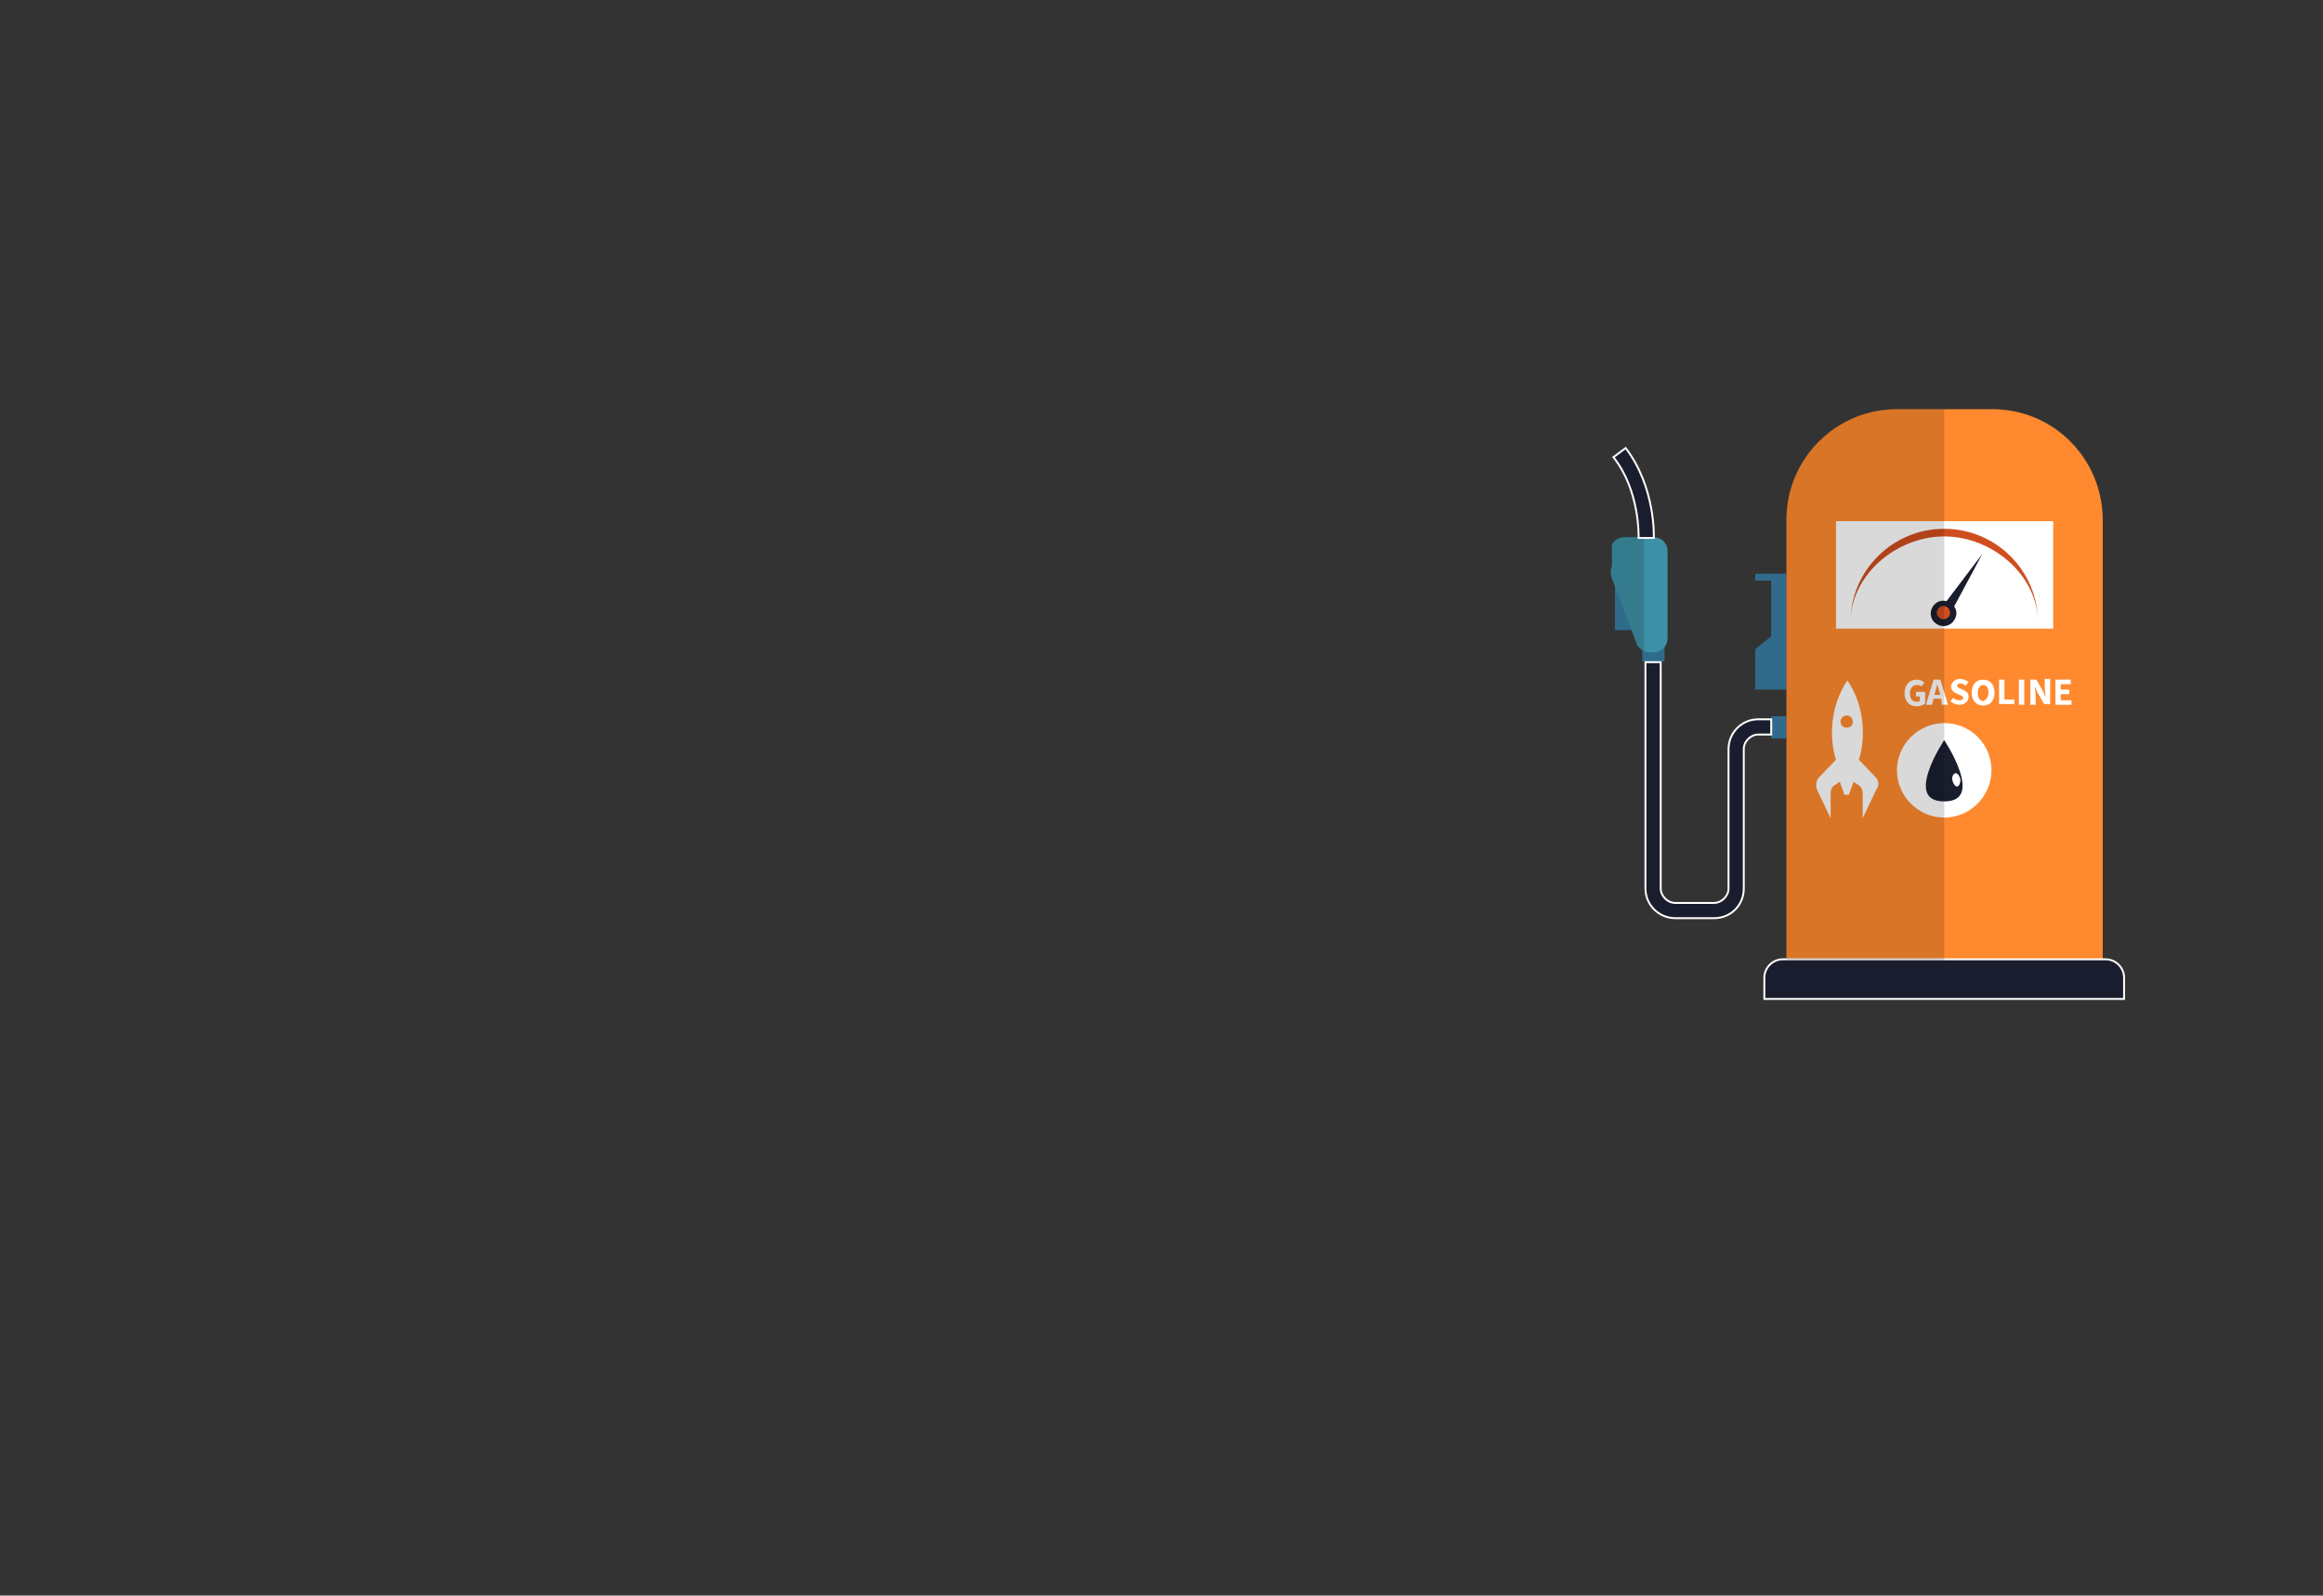
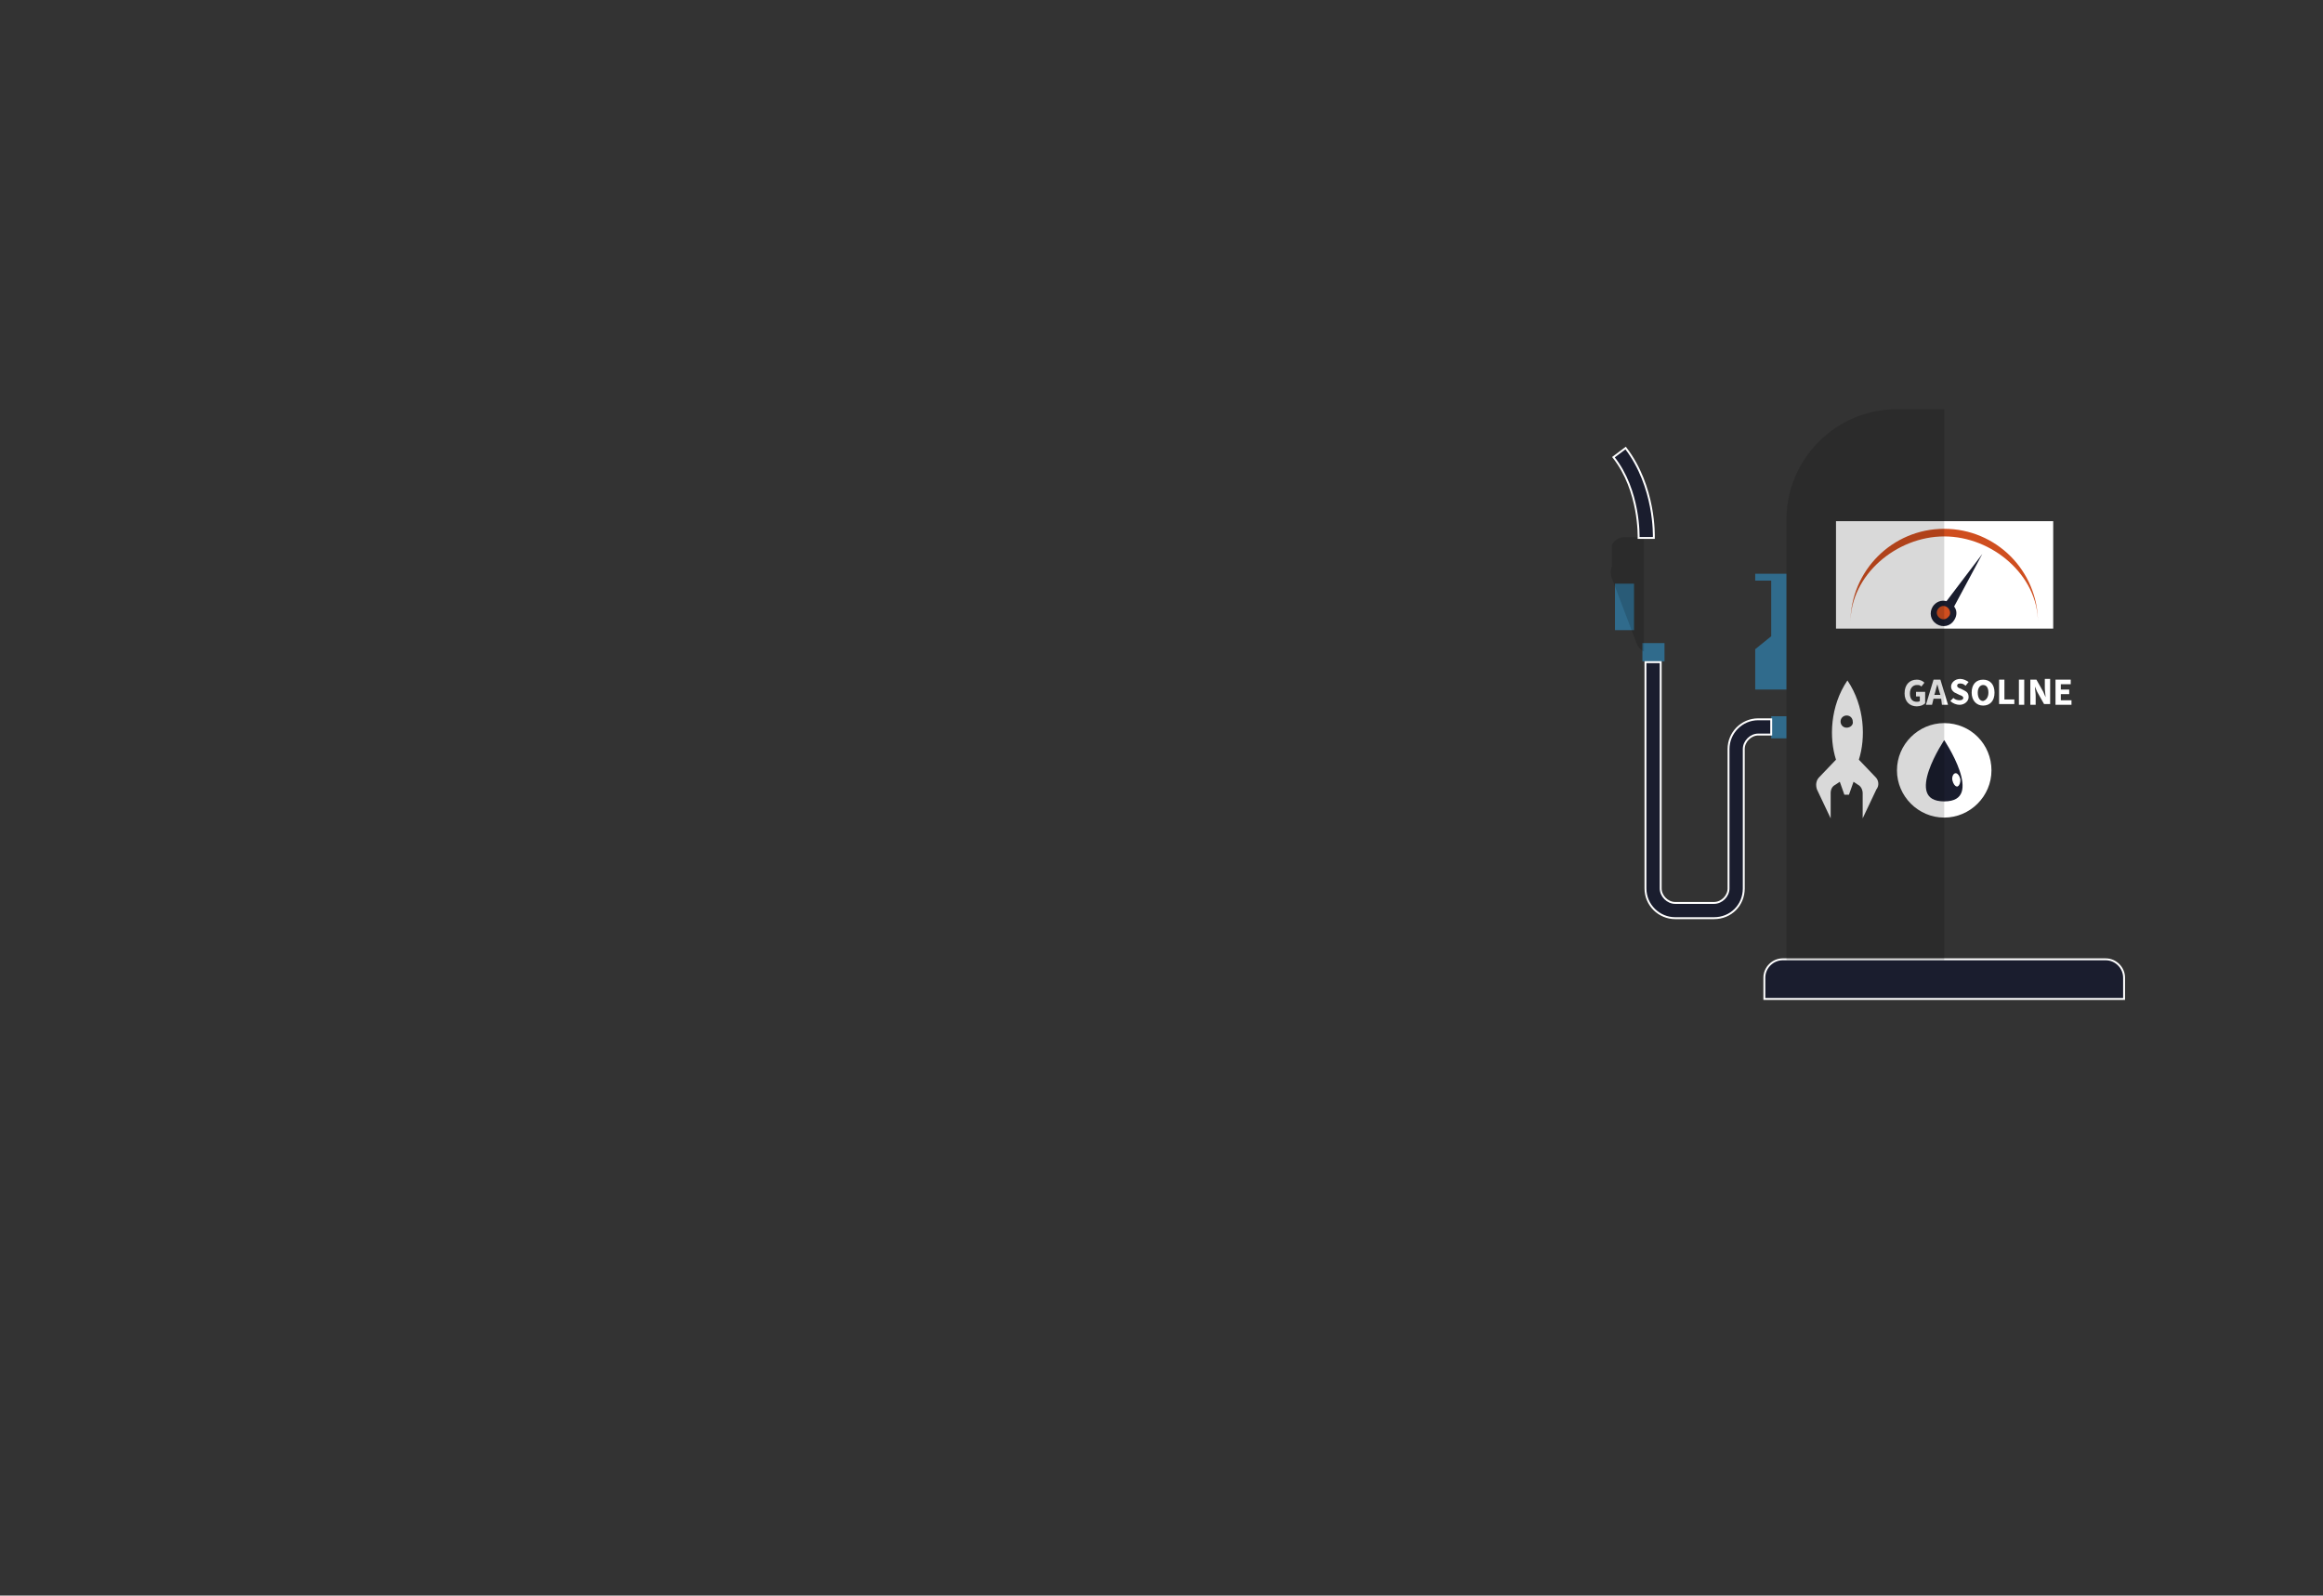
<svg xmlns="http://www.w3.org/2000/svg" version="1.1" id="Calque_1" x="0px" y="0px" viewBox="0 0 304.8 209.4" style="enable-background:new 0 0 304.8 209.4;" xml:space="preserve">
  <rect x="0" y="0" width="304.8" height="209.4" fill="#333333" stroke="none" />
  <style type="text/css">
	.st0{fill:#306B8C;}
	.st1{fill:#FF892E;}
	.st2{fill:#FFFFFF;}
	.st3{fill:#1A1D2E;}
	.st4{fill:#CF4E1F;}
	.st5{fill:#1A1D2E;stroke:#FFFFFF;stroke-width:0.25;stroke-miterlimit:10;}
	.st6{fill:#3D91A6;}
	.st7{opacity:0.15;enable-background:new    ;}
</style>
  <path class="st0" d="M230.3,75.3v0.9h2.1v7.3l-2.1,1.7v5.3h4.1V75.3H230.3z M232.4,94h2v2.9h-2V94z" />
-   <path class="st1" d="M261.4,53.7h-12.5c-8,0-14.5,6.5-14.5,14.5V126h41.5V68.1C275.8,60.1,269.4,53.7,261.4,53.7z" />
  <path class="st2" d="M261.3,101.1c0,3.4-2.8,6.2-6.2,6.2c-3.4,0-6.2-2.8-6.2-6.2s2.8-6.2,6.2-6.2C258.6,94.9,261.3,97.7,261.3,101.1  z M240.9,68.4h28.5v14.1h-28.5V68.4z" />
  <path class="st3" d="M256.4,79.6l3.7-6.9l-4.7,6.2c-0.7-0.2-1.4,0.1-1.8,0.7c-0.5,0.8-0.3,1.8,0.5,2.3s1.8,0.3,2.3-0.5  C256.8,80.8,256.8,80.1,256.4,79.6z" />
  <path class="st4" d="M255.7,80.9c-0.3,0.4-0.8,0.5-1.2,0.2s-0.5-0.8-0.2-1.2c0.3-0.4,0.8-0.5,1.2-0.2S256,80.6,255.7,80.9z" />
  <path class="st4" d="M267.4,81.7c0-6.2-6-11.3-12.3-11.3s-12.3,5.1-12.3,11.3c0-6.8,5.5-12.3,12.3-12.3S267.4,74.9,267.4,81.7z" />
  <path class="st5" d="M278.7,131.1h-47.2v-2.8c0-1.3,1.1-2.4,2.4-2.4h42.4c1.3,0,2.4,1.1,2.4,2.4V131.1z M255.1,96.9  c0,0-5.7,8.4,0,8.4C260.8,105.3,255.1,96.9,255.1,96.9z M256.8,103.1c-0.2,0-0.4-0.3-0.5-0.7c-0.1-0.4,0.1-0.8,0.3-0.8  c0.2,0,0.4,0.3,0.5,0.7C257.1,102.7,257,103,256.8,103.1z" />
  <path class="st2" d="M251.5,89.2c0.5,0,0.8,0.2,1,0.4l-0.4,0.5c-0.2-0.2-0.3-0.2-0.6-0.2c-0.5,0-0.9,0.4-0.9,1.1s0.3,1.1,0.9,1.1  c0.1,0,0.3,0,0.4-0.1v-0.6h-0.5v-0.6h1.2v1.5c-0.2,0.2-0.6,0.4-1.1,0.4c-0.9,0-1.6-0.6-1.6-1.7C249.9,89.8,250.6,89.2,251.5,89.2  L251.5,89.2z M254.7,91.7h-1l-0.2,0.8h-0.8l1-3.3h0.9l1,3.3h-0.8L254.7,91.7L254.7,91.7z M254.6,91.2l-0.1-0.3  c-0.1-0.3-0.2-0.7-0.3-1.1c-0.1,0.3-0.2,0.7-0.3,1.1l-0.1,0.3H254.6L254.6,91.2z M256.3,91.6c0.2,0.2,0.5,0.3,0.8,0.3  s0.5-0.1,0.5-0.3c0-0.2-0.2-0.3-0.5-0.4l-0.4-0.2c-0.3-0.1-0.7-0.4-0.7-0.9s0.5-1,1.2-1c0.4,0,0.8,0.2,1.1,0.4l-0.4,0.5  c-0.2-0.2-0.4-0.3-0.7-0.3c-0.3,0-0.4,0.1-0.4,0.3c0,0.2,0.2,0.3,0.5,0.4l0.4,0.2c0.4,0.2,0.6,0.4,0.6,0.9s-0.5,1-1.2,1  c-0.4,0-0.9-0.2-1.2-0.5L256.3,91.6z M258.7,90.9c0-1.1,0.6-1.7,1.5-1.7s1.5,0.6,1.5,1.7s-0.6,1.7-1.5,1.7S258.7,91.9,258.7,90.9z   M260.9,90.9c0-0.7-0.3-1-0.7-1c-0.4,0-0.7,0.4-0.7,1c0,0.7,0.3,1.1,0.7,1.1C260.6,91.9,260.9,91.5,260.9,90.9z M262.3,89.2h0.7v2.6  h1.3v0.6h-2V89.2z M264.9,89.2h0.7v3.3h-0.7V89.2z M266.4,89.2h0.8l0.9,1.6l0.3,0.7c0-0.3-0.1-0.8-0.1-1.2v-1.2h0.7v3.3h-0.8  l-0.9-1.6l-0.3-0.7c0,0.4,0.1,0.8,0.1,1.2v1.2h-0.7V89.2z M269.7,89.2h2v0.6h-1.3v0.7h1.1v0.6h-1.1v0.8h1.4v0.6h-2.1  C269.7,92.5,269.7,89.2,269.7,89.2z M246.1,102l-2.2-2.3c0.9-2.8,0.8-7-1.5-10.4c-2.3,3.4-2.4,7.6-1.5,10.4l-2.2,2.3  c-0.4,0.4-0.5,1-0.3,1.6l1.8,3.8v-3.3c0-0.5,0.2-0.9,0.6-1.1l0.6-0.4l0.6,1.7h0.6l0.6-1.7l0.6,0.4c0.4,0.2,0.6,0.7,0.6,1.1v3.3  l1.8-3.8C246.6,103.1,246.5,102.4,246.1,102L246.1,102z M242.3,95.5c-0.5,0-0.8-0.4-0.8-0.8c0-0.5,0.4-0.8,0.8-0.8  c0.5,0,0.8,0.4,0.8,0.8C243.2,95.1,242.8,95.5,242.3,95.5z" />
  <path class="st0" d="M215.5,84.4h2.9v2.4h-2.9V84.4z M211.9,76.6h2.5v6.1h-2.5V76.6z" />
-   <path class="st6" d="M214.8,84.6l-3.3-8.7c-0.2-0.5-0.2-1.1,0-1.6v-2.8c0.3-0.6,0.9-1,1.6-1h3.9c1,0,1.8,0.8,1.8,1.8v11.5  c0,1-0.8,1.8-1.8,1.8h-0.5C215.8,85.7,215.1,85.2,214.8,84.6z" />
  <path class="st7" d="M214.8,84.6l-3.3-8.7c-0.2-0.5-0.2-1.1,0-1.6v-2.8c0.3-0.6,0.9-1,1.6-1h2.6v15C215.4,85.4,215,85,214.8,84.6  L214.8,84.6z" />
  <path class="st5" d="M211.7,60l1.6-1.2c3.9,5.1,3.7,11.5,3.7,11.8h-2C215,70.5,215.2,64.4,211.7,60z M224.9,120.5h-5.1  c-2.1,0-3.9-1.7-3.9-3.9V86.9h2v29.7c0,1,0.9,1.9,1.9,1.9h5.1c1,0,1.9-0.9,1.9-1.9V98.3c0-2.1,1.7-3.9,3.9-3.9h1.7v2h-1.7  c-1,0-1.9,0.9-1.9,1.9v18.3C228.8,118.8,227.1,120.5,224.9,120.5z" />
  <path class="st7" d="M255.1,53.7h-6.2c-8,0-14.5,6.5-14.5,14.5V126h20.7V53.7z" />
</svg>